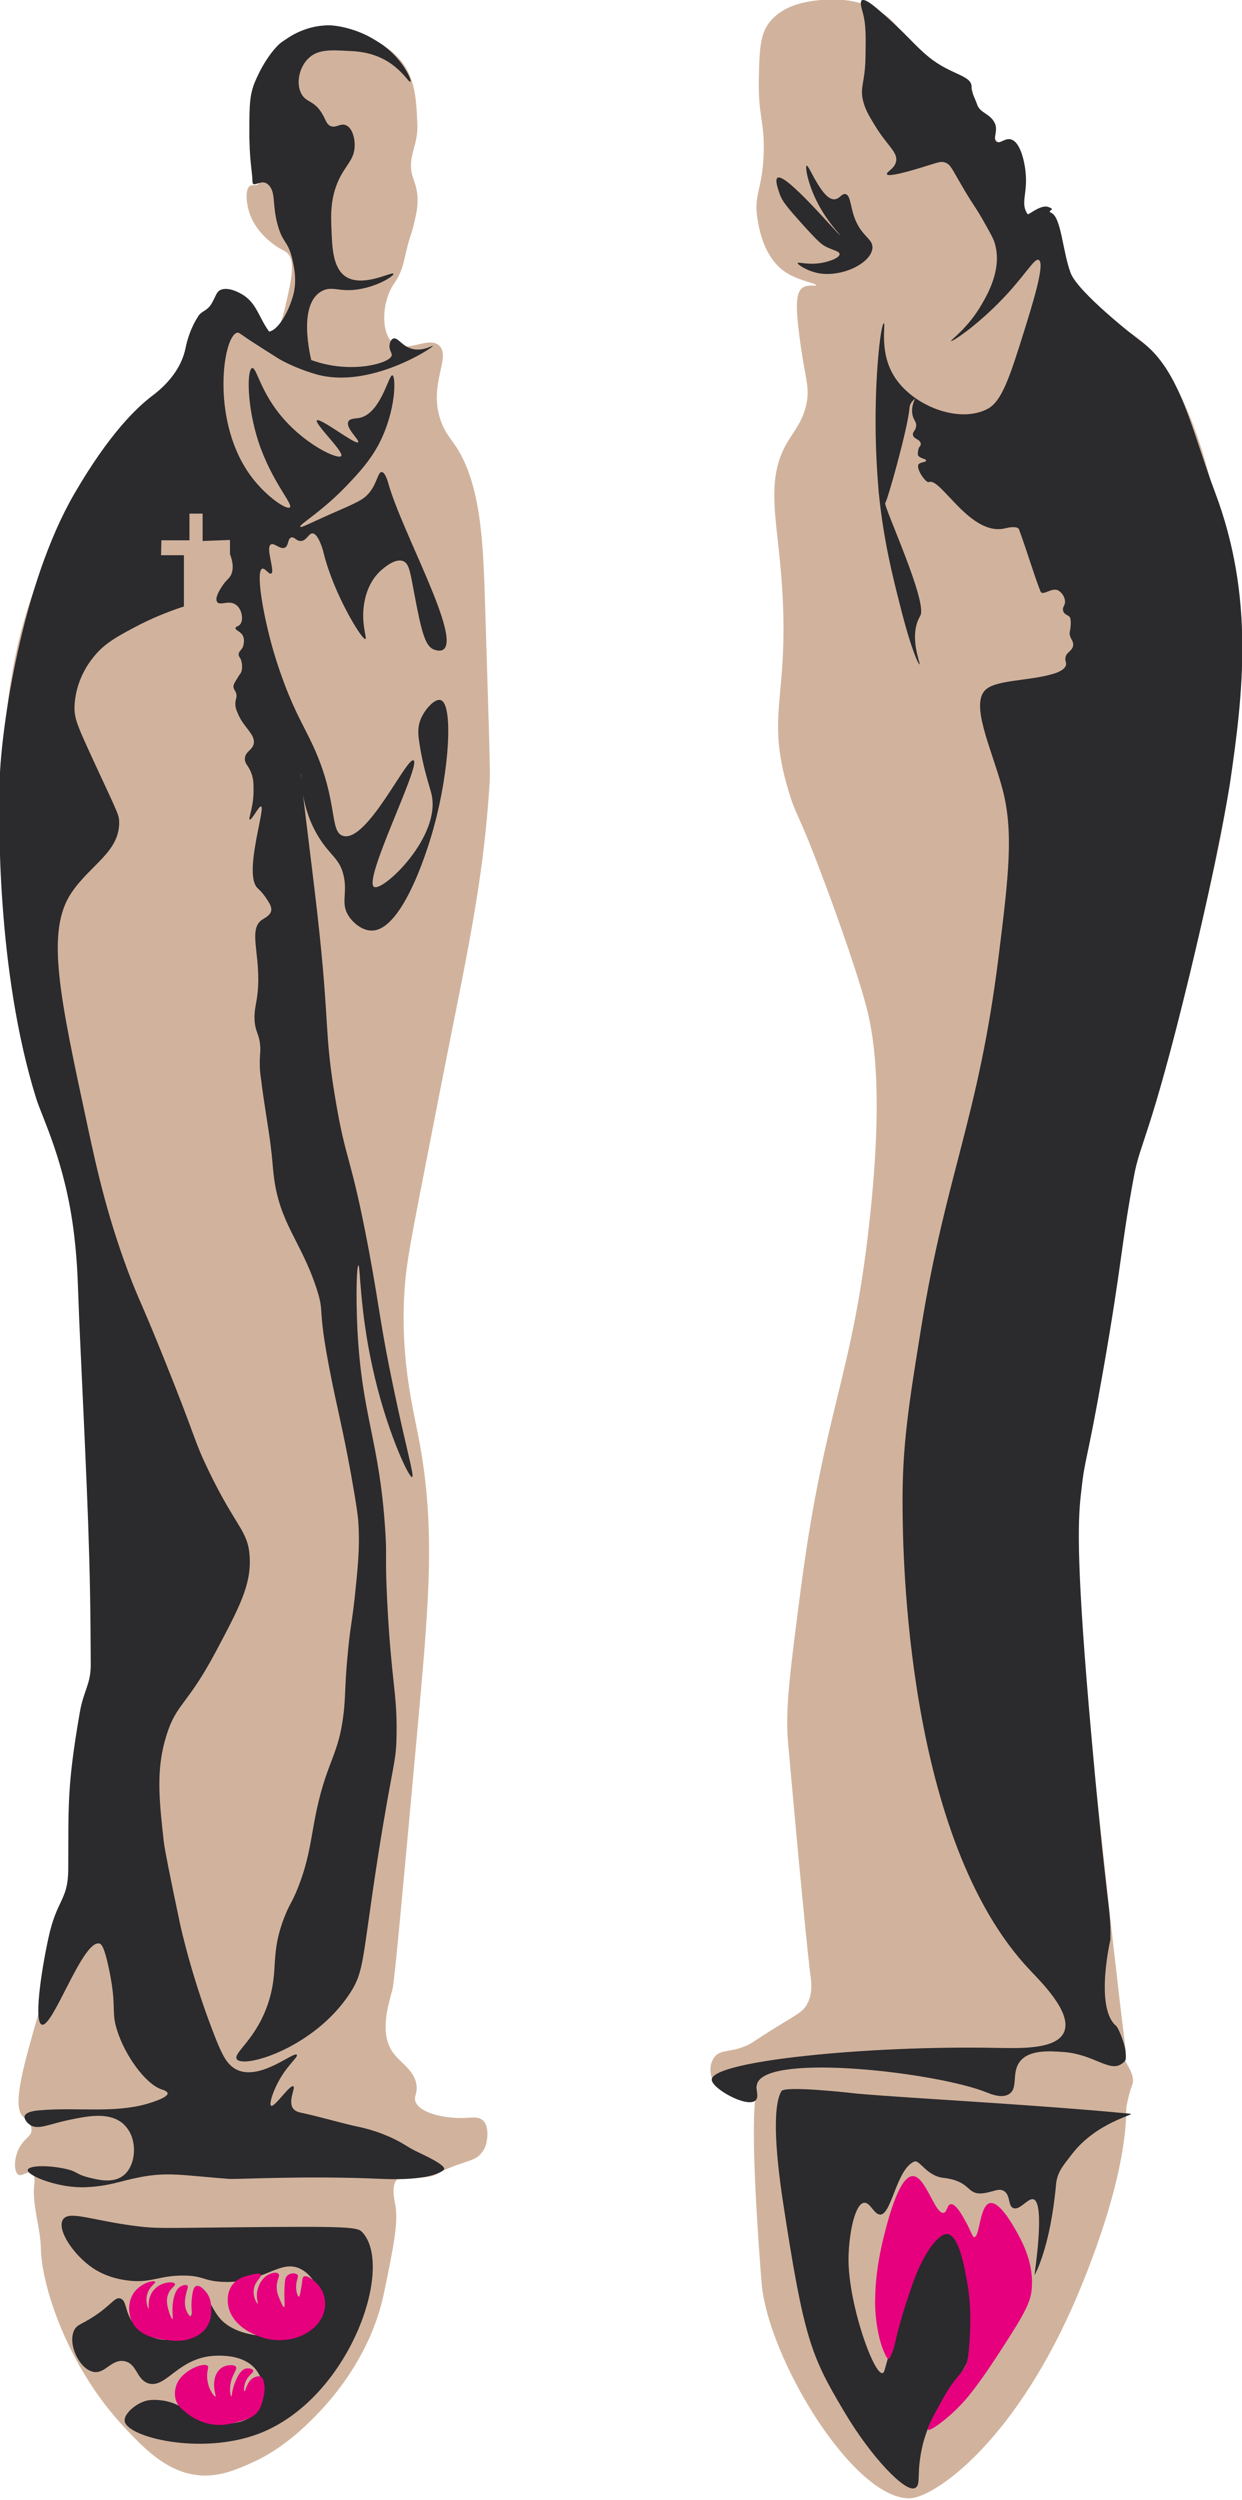
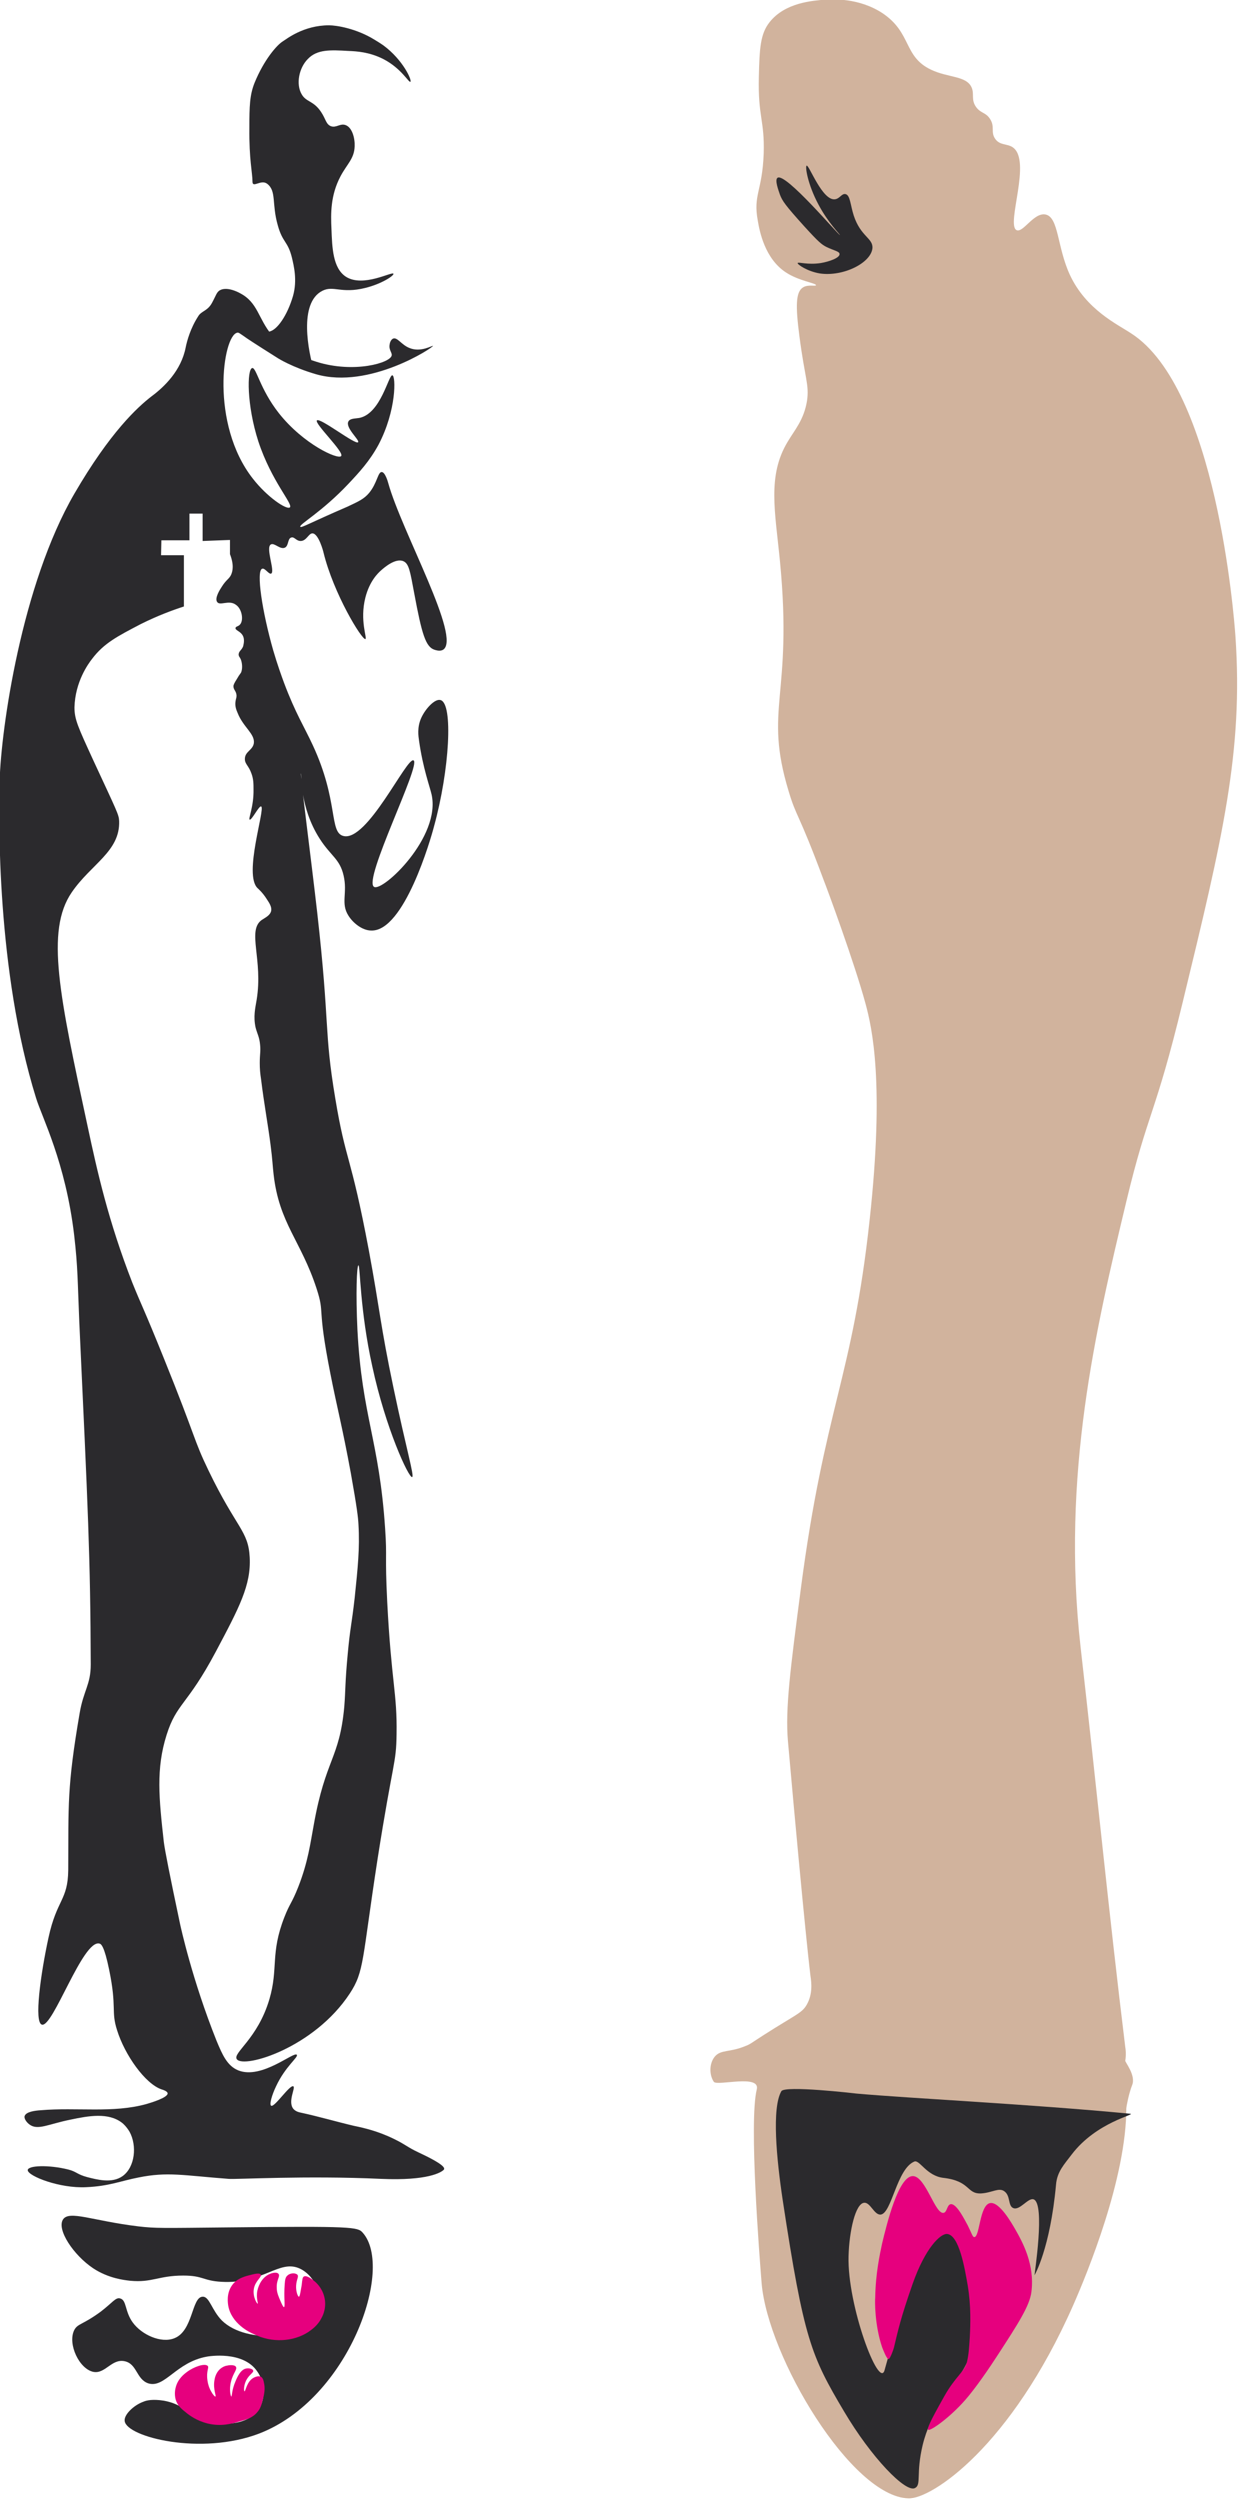
<svg xmlns="http://www.w3.org/2000/svg" version="1.1" x="0px" y="0px" viewBox="0 0 358.6 721.3" style="enable-background:new 0 0 358.6 721.3;" xml:space="preserve">
  <style type="text/css"> .st0{fill:#D1B39D;} .st1{fill:#2B2A2D;} .st2{fill:#E6007E;} </style>
  <g id="Warstwa_2"> </g>
  <g id="Warstwa_1">
-     <path class="st0" d="M74.8,50.1c-0.7-3.5-2.2-19.1,0-27.2c1.6-5.7,6-11.7,12.3-14c6.4-2.3,12.6,0,17.4,1.7 c3.9,1.4,7.7,2.8,10.9,6.5c4.5,5.2,4.8,11.5,5.1,18.7c0.3,6.4-3,9.3-1.4,15c0.5,1.6,1.1,2.9,1.4,5.4c0.3,3-0.3,5.6-1,8.5 c-0.6,2.7-0.7,2.1-1.7,5.8c-1.2,4.6-1.2,5.9-2.4,8.5c-1,2.2-1.6,2.6-2.4,4.1c-2.6,4.8-3,12.7,0.3,15.7c4,3.5,10.5-2.1,13.6,1 c3.3,3.3-3.1,11,0.2,21.1c1.1,3.5,2.9,5.5,3.9,7c7.7,10.6,8.4,28.3,8.9,41.5c1.1,35.5,1.7,53.2,1.5,56 c-1.5,24.9-5.3,44.1-11.4,74.4c-1,5-3.6,18.2-8.7,44.4c-2.6,13.4-3.9,20.3-4.4,26.7c-1.5,19.8,2.1,34.3,3.7,42.6 c5.3,26.2,3.3,48,0.2,82.6c-4.6,50.5-6.9,75.8-7.5,78c-1.1,4.2-3.9,12.6,0.2,18.2c2.2,3.1,6.6,5.3,6.8,9.9c0.1,2.3-0.9,2.8-0.3,4.3 c1.4,3.4,8.9,4.9,14.6,4.6c1.9-0.1,3.5-0.4,4.8,0.7c1.8,1.6,1.3,5.1,1.2,5.6c-0.1,0.7-0.3,2.2-1.4,3.6c-1.5,2.1-3.4,2.3-7.8,3.9 c-5.4,2-4.6,2.5-7.1,3.1c-5.1,1.1-7.7-1-9.5,0.7c-1.9,1.7-1,5.7-0.7,7.3c1,5.1-0.4,11.9-3.2,25.5c-4,19.4-16.7,32.5-20.3,36.1 c-7.9,8.1-14.6,11.5-17,12.6c-4.2,1.9-9.2,4.3-15.1,4.1c-9.7-0.4-16.5-7.4-22.5-13.8c-16.6-17.6-24-41.1-24.2-51.6 c-0.1-6.3-2.6-12.5-1.9-18.7c0.1-0.5,0.3-2.6-0.7-3.2c-1.2-0.7-2.8,1.1-3.9,0.5c-1.4-0.8-1.4-5.3,0.7-8.5c1.4-2.2,3-2.6,3.1-4.3 c0.1-2-2-3.6-2.4-3.9c-6.9-5.9,14.8-49.3,13.8-80.7c-0.1-4.1-0.8-13.7,1.5-26.2c1.1-6.1,2-7.8,3.2-13.4c2.7-12.7,2-22.8,1.7-29.1 c-2.1-42.4,3.2-62.4-4.1-104c-3.8-21.9-4.9-14.3-11.9-46.6c-7-32.7-12.8-60.3-9.9-95.1c1.1-13.6,2.6-30.2,10.6-50.2 c5-12.7,12.1-30.6,26.4-44.1c5.1-4.8,9.4-7.4,13.1-14.3c4-7.4,4.3-13.8,10.9-19.2c1.2-1,4.7-3.8,7.1-2.7c2.1,0.9,1.8,3.8,5.1,7.7 c1.5,1.7,2.8,3.3,4.3,3.1c2.3-0.3,3.3-4.8,4.8-11.7c1.7-7.6,0.9-9.7,0-10.9c-1-1.2-1.5-0.9-3.9-2.6c-1.1-0.8-5-3.6-7-8.3 c-1.4-3.5-1.7-8-0.2-8.9c0.8-0.4,1.7,0.1,2.4-0.5C75.2,51.9,74.9,50.5,74.8,50.1z" />
    <path class="st0" d="M249.9,289.6c-3.2-11.8-11.1-33.2-12.1-35.7c-7.4-19.9-7.8-17.9-10.1-25.6c-7.3-24.1,1.3-27.1-2.5-66.3 c-1.4-14.4-3.7-24.7,2.2-34.5c2-3.4,4.7-6.3,5.6-11.8c0.7-4.7-0.6-6.4-2.2-18.8c-1.1-8.5-1.1-12.7,1.1-14c1.5-0.9,3.6-0.2,3.7-0.6 c0.1-0.6-4.9-1.2-8.7-3.7c-6.1-4-7.6-11.9-8.1-14.9c-1.4-7.5,1.3-8.5,1.7-19.4c0.3-9.6-1.7-10.6-1.4-22.2 c0.2-8.1,0.4-12.3,3.1-15.7c4.5-5.7,12.5-6.2,16-6.5c2.2-0.1,9.7-0.6,16.6,3.9c8.5,5.7,6,12.5,14,16.3c5,2.4,10.4,1.7,11.8,5.3 c0.7,1.8-0.2,3.3,1.1,5.3c1.4,2.1,2.9,1.6,4.2,3.7c1.4,2.2,0.1,3.7,1.4,5.6c1.3,2,3.5,1.4,5.1,2.5c5.6,3.8-2,22.3,1.1,23.9 c1.9,0.9,5-5.2,8.4-4.5c3.8,0.8,3.3,9.4,7,17.4c4.7,10.1,13.8,14.3,17.7,16.9c24.6,15.8,29.7,81.7,30.1,87.3 c2.3,33.4-3.7,58.2-15.2,105.6c-8,33.1-10,31.3-16.3,57.6c-8.8,36.8-18.8,78.8-13.2,128.6c4.4,38.5,8.2,77,12.9,115.4 c0.1,0.6,0.3,2,0,3.9c-0.1,0.4,3.1,4.2,2,7c-1,2.5-1.7,6.4-1.7,6.7c0,20.2-11.2,47.5-15.4,57c-18,40.7-40.8,55.8-47.5,55.6 c-16.5-0.5-40.6-40.8-42.4-62.1c-0.6-7.6-3.7-46.6-1.4-55.9c1.1-4.5-11.4-0.9-12.4-2.2c-1.4-2.1-1.3-5.4,0.3-7.3 c1.8-2.1,4.3-1.1,9-3.1c1.3-0.5,1.5-0.8,5.1-3.1c9.4-6,11-6.3,12.4-8.7c1.8-3.1,1.4-6.4,1.1-8.4c0,0-1.6-12.6-6.5-67.7 c-0.8-9.4,0.7-20.8,3.7-43.8c6.9-52.8,14.9-60.6,19.9-106.7C255.4,312.5,251.8,296.6,249.9,289.6z" />
    <path class="st1" d="M26.6,190.1c3.4-4.5,7.3-6.5,14-10c5-2.5,9.4-4.1,12.5-5.1v-14.8h-6.6l0.1-4.3h8.1v-7.7h3.8v7.1v0.8l7.9-0.3 v4.1c1.2,3.1,0.8,4.9,0.3,6c-0.6,1.2-1.4,1.4-2.6,3.3c-0.6,0.9-2.2,3.4-1.4,4.5c0.8,1.2,3.4-0.7,5.4,0.8c1.8,1.2,2.3,4.5,1.2,5.7 c-0.5,0.6-1.2,0.5-1.3,1c-0.1,0.7,1.4,0.9,2.1,2.2c0.7,1.3,0.1,2.9,0.1,3.1c-0.5,1.2-1.2,1.3-1.3,2.3c0,0.8,0.5,0.8,0.8,2 c0.1,0.4,0.4,1.7,0,3c-0.2,0.6-0.4,0.5-1.3,2.1c-0.7,1.1-1,1.7-1,2.1c0,1.1,0.8,1.3,0.9,2.7c0,0.7-0.2,0.9-0.3,1.7 c-0.2,1.3,0.2,2.4,0.6,3.3c1.6,4.1,5,6,4.7,8.7c-0.3,2.1-2.6,2.4-2.6,4.6c0,1.5,1.1,1.9,1.9,4.2c0.6,1.6,0.6,3,0.6,4.6 c0.1,5-1.6,8.5-1.1,8.7c0.6,0.2,2.7-4.1,3.3-3.8c1.3,0.5-5.2,19.7-1,23.6c0.1,0.1,1.4,1.2,2.6,3.1c0.8,1.2,1.5,2.3,1.3,3.4 c-0.3,1.4-1.8,2-2.8,2.7c-4.2,3.1,0.5,11.4-1.4,23c-0.4,2.4-1,4.8-0.3,8c0.5,1.9,1.1,2.7,1.3,5c0.2,1.9-0.1,2.6-0.1,5.2 c0,1.7,0.1,2.9,0.4,4.9c0.8,6.6,2,13.1,2.7,18.6c0.6,4.6,0.6,6.2,0.9,8.7c1.6,14.1,7.9,19.1,12.4,32.9c2.5,7.7,0,4.4,4,24.6 c1.9,9.7,3.4,15.1,5.9,28.7c1.8,10.1,2.1,12.8,2.2,14.8c0.4,6.9-0.2,12.5-1.1,21.2c-0.9,7.9-1.3,8.5-2,16.1 c-0.8,8.5-0.6,10.2-1,15.3c-1.4,15.1-5.4,14.9-8.8,34c-1,5.3-1.6,10.6-4.5,18c-1.9,4.8-2.4,4.6-4,8.7c-4.1,10.5-1.7,14.7-4.3,23.6 c-3.4,11.6-10.8,15.6-9.4,17.4c2.1,2.7,22.3-3.3,32.6-19c4.2-6.4,3.5-9.5,8-38.7c4.5-28.7,5.4-27.4,5.5-36.1 c0.2-11.9-1.5-14.9-2.7-38.2c-0.7-14.2,0-12.3-0.6-21.1c-1.7-25.6-6.7-32.4-8-57.4c-0.5-10.4-0.2-18.6,0.3-18.6 c0.5,0,0.4,13,4,29.2c3.8,17.7,10.5,32.2,11.5,31.9c0.7-0.2-1.7-8.1-5.4-25.8c-3.8-18.1-3.9-22.4-7.1-39.6 c-5.3-28.2-6.6-25.2-9.7-43.9c-3.3-19.7-1.5-20.7-5.2-53.5c-1.8-15.8-5-40.2-4.7-40.2c0.2,0-0.5,9.6,5.4,18.8 c3.2,5,5.8,5.8,6.9,10.6c1.2,5.1-0.9,8,1.4,11.6c1.3,2.1,4,4.3,6.6,4.3c9.5,0.3,17.2-26.5,18.1-30c4.5-16.3,5.6-35.5,1.9-36.5 c-1.6-0.5-4.4,2.5-5.6,5.2c-1.2,2.7-0.8,5.2-0.6,6.6c1.1,7.8,3.1,13.2,3.6,15.4c2.8,12.3-14.1,28.2-16.6,26.7 c-3.3-1.9,13.7-35.4,11.4-36.5c-2-1-13.4,23.7-20.3,21.8c-4.1-1.1-1.3-10.1-8.8-26.2c-2.4-5.2-5-9.2-8.3-18 c-0.7-1.9-1.9-5.2-3.1-9.3c-3.2-11.2-5-23-3.2-23.6c0.8-0.3,1.9,1.7,2.6,1.4c1.2-0.6-1.7-7.5-0.1-8.4c1-0.6,2.7,1.6,4.1,0.9 c1.1-0.6,0.7-2.6,1.8-2.9c0.9-0.3,1.4,1,2.7,1c1.7,0,2.3-2.2,3.4-2.2c1.8,0,3.2,5.4,3.2,5.5c2.9,11.9,11.1,25.3,12.1,25 c0.6-0.2-1.7-5.3,0-12c1.2-4.7,3.6-7,4.5-7.8c0.9-0.8,4.1-3.6,6.4-2.7c1.7,0.7,2,2.9,3.2,9.3c2.2,11.8,3.3,15.5,5.9,16.3 c0.4,0.1,1.5,0.5,2.4,0c5.5-3.3-11.9-34.1-15.8-48.1c-0.1-0.4-0.9-3.2-1.9-3.2c-1.1,0-1.3,3.2-3.6,6c-1.5,1.8-3.1,2.5-6.3,4 C89.2,151,87,152.4,86.7,152c-0.4-0.7,6.2-4.2,14-12.5c3-3.2,6-6.4,8.6-11.2c5.2-9.9,5-19.8,4-20c-1.1-0.3-3.3,11.1-9.6,12.3 c-1.2,0.2-2.6,0.1-3.1,1c-1,1.8,3.3,5.4,2.8,6c-0.7,0.9-11-7.2-11.9-6.3c-0.8,0.9,8,9.2,7,10.3c-0.9,1.1-10.9-3.4-18-12.4 c-5.5-7-6.5-13.3-7.7-13c-1.5,0.4-1.6,10.7,1.8,21.2c3.8,11.5,10.1,18.1,9.1,19c-0.9,0.8-6.5-2.9-10.7-8.3 c-12.4-15.8-8.7-41.3-4.5-42.1c0.4-0.1,0.6,0.1,2.9,1.7c0,0,1.6,1.1,8.9,5.7c0,0,4.1,2.6,11,4.6c15.4,4.4,33.9-7.8,33.7-8.2 c-0.1-0.2-3.5,2-6.8,0.6c-2.3-0.9-3.5-3.2-4.7-2.7c-0.7,0.3-1,1.4-1,1.7c-0.3,1.5,0.7,2.3,0.6,3.1c-0.2,2.2-10.9,5.3-21.7,1.9 c-3.4-1.1-8.8-2.8-12.9-7.7c-4-4.8-4-9.4-9.2-12.1c-0.7-0.4-3.9-2-5.9-0.8c-0.9,0.6-1,1.4-2.2,3.6c-1.3,2.4-3.1,2.3-4,3.9 c-2.2,3.4-3.2,7-3.6,9c-1.3,6.6-6.1,11.3-9.9,14.1c-4,3.1-11.9,10.3-22.2,28c-15.3,26.3-21.2,68-21.6,82.8 c-0.3,11-0.9,54.9,10.5,91.6c1.7,5.6,8.5,18.5,11,39.5c1.1,9.4,1,13.6,1.5,25.3c2.5,53.9,3.2,67.6,3.3,98.7c0,5.8-2.1,7.5-3.2,14 c-3.7,21.5-3.2,26.6-3.3,45.3c-0.1,8.8-3.3,8.4-5.7,19.5c-2.3,10.6-4.2,24.5-1.9,25.1c3.2,0.9,11.8-24.6,16.6-23.4 c0.5,0.1,1.4,0.7,2.8,7.5c2.3,11.1,0.5,11.9,2.3,17.5c2.2,7.1,8.1,15.5,12.9,17.1c0.4,0.1,1.6,0.5,1.7,1.1c0.1,1.3-5.1,2.8-6.1,3.1 c-9.7,2.7-20.1,0.9-30.6,1.8c-1.5,0.1-4.2,0.4-4.6,1.7c-0.2,0.8,0.7,1.9,1.4,2.4c2.4,1.8,5.4-0.1,11.9-1.4 c5.2-1.1,10.9-2.1,14.8,0.9c0.3,0.2,1.3,1.1,2.2,2.6c2.2,4,1.6,10.2-2,12.8c-3.1,2.2-7.4,1-10.2,0.3c-3-0.8-3.1-1.6-5.5-2.2 c-5.6-1.4-11.7-1.2-11.7,0.2c0.1,1.7,9.2,5.3,16.9,4.9c6.7-0.3,9.9-1.8,15.1-2.8c8.4-1.7,12.8-0.6,26,0.4c2.1,0.2,22.3-1,44,0 c13.6,0.6,17.4-1.9,18.1-2.6c0.5-0.5,0.1-1.6-7.4-5.1c-3-1.4-3.6-2.2-6.9-3.8c-4.7-2.3-8.7-3.2-11.6-3.8 c-5.1-1.2-10.2-2.7-15.3-3.8c-0.5-0.1-1.5-0.3-2.2-1.1c-1.7-2.1,0.7-6.1,0-6.5c-1-0.6-5.4,6.1-6.4,5.6c-0.6-0.3,0.2-3.1,1.4-5.6 c2.7-5.8,6.5-8.4,6-9.1c-0.8-1.1-10.1,7.2-16.9,4.5c-3.2-1.3-4.6-4.5-6.3-8.6c-7-17.5-10.3-32.7-10.5-33.6 c-3-14.2-4.4-21.3-4.7-23.7c-1.4-12.6-2.3-21.1,0.8-30.9c2.9-9.2,5.9-8.4,14.2-24c6.8-12.8,10.2-19.2,9.8-27.2 c-0.4-7.8-3.8-8.3-11.9-25.1c-4.4-9.1-3.4-8.9-12.9-32.4c-5.8-14.4-6.4-15.1-9.1-21.8c-6.9-17.7-10.1-32-12.9-45.1 c-8.1-37.6-12.2-56.4-4.6-67.5c5.6-8.2,14-11.8,13.7-20.6c-0.1-1.9-0.5-2.5-7.5-17.6c-4.4-9.6-5.4-11.7-5.4-15.2 C21.7,196.7,25.5,191.5,26.6,190.1z" />
-     <path class="st1" d="M18.2,640.4c1.8-2.7,8.5,0.4,21.7,2c5.1,0.6,6.9,0.5,26,0.3c35.9-0.4,37.4-0.1,38.8,1.5 c9.2,10.2-3.9,48-29.9,58c-16.8,6.4-38.2,1-38.8-3.6c-0.3-1.8,2.6-4.6,5.4-5.6c0.9-0.4,2.7-0.8,5.9-0.3c5.5,1,6.8,3.7,11,5.4 c5,2,13.1,1.9,16.3-2.8c2.2-3.1,1.9-7.9-0.3-11c-4.1-6.1-14.1-4.4-14.6-4.3c-8.9,1.6-12.1,9.2-16.9,7.7c-3.5-1.2-3.2-5.7-6.9-6.4 c-3.7-0.7-5.5,3.7-8.9,3.1c-4.1-0.8-7.5-8-5.6-12c1-2,2.4-1.5,7.7-5.4c3.4-2.6,4.3-4.2,5.6-3.8c1.9,0.5,1.3,3.7,3.6,6.9 c2.6,3.6,8.2,6.1,12,4.6c5.5-2.1,5-11.9,8.2-12c2-0.1,2.6,3.9,5.6,6.9c7.2,7,25.1,5.3,28.1-2c1.7-4.1-1.1-10.9-5.6-13 c-6-2.8-10.6,4.5-22.7,3.8c-5.3-0.3-5.2-1.8-11-1.8c-7.1,0-9,2.1-15.3,1.5c-1.8-0.2-6.3-0.7-10.7-3.6 C21.2,650.7,16.3,643.3,18.2,640.4z" />
+     <path class="st1" d="M18.2,640.4c1.8-2.7,8.5,0.4,21.7,2c5.1,0.6,6.9,0.5,26,0.3c35.9-0.4,37.4-0.1,38.8,1.5 c9.2,10.2-3.9,48-29.9,58c-16.8,6.4-38.2,1-38.8-3.6c-0.3-1.8,2.6-4.6,5.4-5.6c0.9-0.4,2.7-0.8,5.9-0.3c5.5,1,6.8,3.7,11,5.4 c5,2,13.1,1.9,16.3-2.8c2.2-3.1,1.9-7.9-0.3-11c-4.1-6.1-14.1-4.4-14.6-4.3c-8.9,1.6-12.1,9.2-16.9,7.7c-3.5-1.2-3.2-5.7-6.9-6.4 c-3.7-0.7-5.5,3.7-8.9,3.1c-4.1-0.8-7.5-8-5.6-12c1-2,2.4-1.5,7.7-5.4c3.4-2.6,4.3-4.2,5.6-3.8c1.9,0.5,1.3,3.7,3.6,6.9 c2.6,3.6,8.2,6.1,12,4.6c5.5-2.1,5-11.9,8.2-12c2-0.1,2.6,3.9,5.6,6.9c7.2,7,25.1,5.3,28.1-2c1.7-4.1-1.1-10.9-5.6-13 c-6-2.8-10.6,4.5-22.7,3.8c-5.3-0.3-5.2-1.8-11-1.8c-7.1,0-9,2.1-15.3,1.5c-1.8-0.2-6.3-0.7-10.7-3.6 C21.2,650.7,16.3,643.3,18.2,640.4" />
    <path class="st1" d="M118.5,23.6c0.5-0.4-2.1-6.3-7.8-10.5c-0.7-0.5-2.3-1.5-2.5-1.6c-5.3-3.3-11.1-4.2-13.2-4.2 c-7.4,0-12.3,4-13.3,4.6c-1.8,1.1-5.5,5.4-8.2,12c-1.4,3.5-1.5,6.7-1.5,13c-0.1,9.2,0.9,13,0.9,15.5c0,2,2.4-0.7,4.2,0.6 c2.8,2.1,1.3,5.7,3.1,12c1.4,5.1,2.9,4.5,4.1,9.4c0.5,2.2,1.6,6.4,0.3,11c-1.6,5.5-4.6,10-7,10.3c-4.2,0.4,13.6,13.1,13,11 c-1.5-5-4.5-19.3,2.5-22.8c3.2-1.6,5.4,0.9,12.3-0.8c4.9-1.2,8.4-3.6,8.2-4.1c-0.3-0.8-8.8,4.1-13.8,0.8c-3.7-2.5-3.9-8.3-4.1-13.8 c-0.2-4.3-0.3-9.6,2.6-15.1c1.9-3.6,4-5.1,4.1-8.7c0.1-2.3-0.7-5.4-2.6-6.1c-1.6-0.6-2.7,0.9-4.3,0.3c-1.4-0.6-1.4-2-2.8-4.1 c-2.2-3.3-4.3-2.8-5.6-5.1c-1.7-2.9-0.8-7.6,1.8-10.2c2.7-2.8,6.5-2.6,11.7-2.3c2.4,0.1,6,0.3,10,2.3 C115.9,19.7,118,23.9,118.5,23.6z" />
-     <path class="st1" d="M249.2,4c0.8,3.1,0.8,6.1,0.7,12.2c-0.1,8-1.8,8.8-0.6,13.3c0.6,2.1,1.4,3.6,3,6.2c3.7,6.3,7.1,8.2,6.4,11 c-0.5,2.1-2.9,2.9-2.6,3.6c0.1,0.2,0.6,0.8,8.4-1.5c6.1-1.8,6.9-2.4,8.4-1.9c1.6,0.6,1.8,1.6,5.4,7.7c2.9,4.9,3,4.6,5.1,8.2 c2.4,4.2,3.6,6.3,3.9,7.7c2,7.2-2.1,14.3-3.9,17.4c-4,6.9-9,10.2-8.8,10.5c0.3,0.3,8.3-4.9,16.5-13.9c5.6-6.2,7.7-10.1,8.8-9.5 c2,0.9-2,13.4-4.1,20.2c-4.3,13.8-6.6,20.7-10.7,22.8c-8.4,4.4-22-1.1-27.1-9.7c-4.2-7-2.2-15-2.8-15c-0.8,0-2.4,12.5-2.4,28.3 c0,10.8,0.8,18.7,0.9,20.4c1.4,13.8,3.9,23.8,6.2,32.8c3.3,13.1,5.3,16.9,5.6,16.9c0.4-0.1-3.3-8.1,0.2-14 c2.3-3.9-10.9-32.2-10.1-32.6c0.5-0.2,6.5-21.4,7-27.4c0.1-1.8,1.8-2.7,1.8-2.8c-0.2,0-1.5,2.5-0.9,5c0.4,1.5,1.2,1.9,1,3.2 c-0.2,1.3-1.1,1.5-0.9,2.4c0.2,1.2,1.8,1.1,2.2,2.3c0.3,1.3-0.7,0.4-0.8,3.2c0,1.3,2.5,1.3,2.4,1.9c0,0.5-1.7,0.4-2.2,1.1 c-0.8,1.3,2.2,5.5,3,5.1c3.4-1.5,12,16,22.2,13.3c2.9-0.7,3.7,0,3.8,0.3c2.9,8,4.1,12.5,6.2,17.9c0.6,1.6,3.3-1.3,5.2-0.2 c1,0.6,1.8,1.8,1.9,3c0.1,1.3-0.7,1.6-0.6,2.6c0.3,1.8,2.1,1.2,2.2,2.8c0.1,1,0.1,1.9-0.2,3.4c-0.4,1.9,1.3,2.6,0.9,4.3 c-0.4,1.5-2,1.7-2.2,3.4c-0.1,0.9,0.3,1.1,0.2,1.9c-0.3,1.5-2.6,2.3-3.6,2.6c-6.9,2.1-16.2,1.7-19.5,4.5 c-4.8,4.1,1.6,17.1,4.7,28.6c3.3,12.4,1.9,24.7-1.1,48.7c-5.8,46.4-15.1,62.4-22.3,106.7c-3.6,22.3-5.6,34.5-5.4,52.4 c0.1,12.3,0.8,95.4,36.9,133.3c3.1,3.3,12.2,12.2,9.7,17.8c-2.3,5.1-13.1,4.6-19.8,4.5c-36.4-0.7-81.4,3.7-81.9,9.1 c-0.2,2.5,10.1,8.3,12.6,6.1c1.3-1.2-0.2-3.2,0.6-5.1c3.6-8.6,52-3,66.3,2.8c1,0.4,4.3,1.8,6.4,0.4c2.7-1.8,0.5-6.3,3.2-9.5 c2.7-3.3,8.5-2.9,12.5-2.6c8.5,0.6,13.2,5.8,16.6,3.5c1.6-1,1.4-1.4,1.3-3.3c-0.1-2.4-2.1-7.2-2.7-7.7c-6.3-5.2-1.7-24.9-1.7-24.9 c0.2-9.8-1-7-6.2-67c-3.8-44.5-3.1-55.2-2.2-62.5c1-9.5,1.6-7.9,6.2-34.1c5.7-32.4,5.1-35.6,9-56.7c1.9-10.2,4.6-10.8,16.1-58.2 c8.2-34.1,11.2-52.6,11.6-55c3.9-26.5,7.1-54-4.3-84.2c-6.6-17.4-9.9-35.1-21.2-43.4c-2.1-1.5-18.5-14.4-20.5-19.9 c-2.3-6.2-2.7-16.1-5.6-17.3c-1.5-0.7,1.8-0.8-0.9-1.7c-2.2-0.7-5.6,2.4-5.9,2.1c-2.2-3.2,0.1-5.9-0.6-12.2c0-0.4-0.9-8.6-4.3-9.4 c-1.7-0.4-3.1,1.4-4.1,0.7c-1.2-0.8,0.7-3.4-0.6-5.6c-1.4-2.6-4.2-2.7-5-5.2c-0.3-1-1.7-3.8-1.6-4.6c0.5-3.9-5.7-3.6-12.4-9.1 c-4.5-3.7-6-6.3-14.6-13.7c-1.3-1.1-3.8-3.2-4.7-2.6C248.2,0.7,248.8,2.5,249.2,4z" />
    <path class="st1" d="M230.3,75.9c-0.1,0.4,2.8,2.4,6.4,3c6.7,1,14.8-3,15.2-7.3c0.2-2.9-3.4-3.3-5.4-9.4c-1-3.1-1-5.9-2.4-6.2 c-1.1-0.2-1.6,1.3-3,1.5c-3.7,0.5-7.5-10-8.2-9.7c-0.5,0.2,0.3,5.4,3.4,11.2c2.8,5.3,6.3,8.7,6.2,8.8c-0.3,0.2-15.7-18.1-18-16.5 c-0.9,0.6,0.3,3.7,0.7,4.9c0.7,1.8,1.5,3,7.1,9.2c4.1,4.5,4.9,5.1,6.2,5.8c2.2,1.1,3.9,1.3,3.9,2.1c0.1,1.1-3,2.2-5.4,2.6 C233.1,76.5,230.5,75.5,230.3,75.9z" />
    <path class="st1" d="M264.2,717.9c1.9-1,0.2-4,2.2-12.4c2.3-9.4,7.3-14.3,11.8-21.9c8.6-14.5-0.2-40.4-5.2-39.6 c-6.7,1.1-14.2,27.5-17.6,39.9c-1.6,5.7-10.8-18.7-10.4-32.9c0.2-7.3,2-15.2,4.5-15.4c1.8-0.2,2.9,3.6,4.8,3.4 c3.2-0.4,4.6-13.2,9.7-15.3c1.5-0.6,3.5,4.1,8.3,4.7c8,0.9,6.7,4.7,11,4.5c3.2-0.2,5.1-1.8,6.7-0.6c1.8,1.3,1,4.1,2.5,4.8 c1.9,0.9,4.3-3,5.9-2.5c3.5,1.1,0.2,21.9,0.3,21.9c0,0,4.5-7.6,6.2-26.1c0.3-3.8,2.4-5.9,4.5-8.7c7.2-9.5,18.9-11.6,16.9-11.8 c-29.5-2.8-63.1-4.4-78.9-5.8c-0.8-0.1-20.8-2.4-21.8-0.7c-2.8,4.9-1.4,19.5,0.4,31.5c6.1,40.1,8.2,44.9,17.7,60.9 C251.5,709,261.5,719.4,264.2,717.9z" />
-     <path class="st2" d="M38.5,670.6c-1.6-2.6-1.2-5.4-1.1-5.8c0.1-0.9,0.6-3,2.5-4.6c1.9-1.7,4.6-2.3,4.9-1.8c0.2,0.4-1.5,1.2-2.2,3.3 c-0.8,2.3,0.2,4.5,0.3,4.5c0.2,0-0.4-2.2,0.8-4.4c0.2-0.4,0.9-1.5,2.2-2.3c1.8-1.1,4.3-1.2,4.6-0.5c0.3,0.6-1.3,1.1-2,3.1 c-0.7,2,0,4,0.4,5.3c0.2,0.6,0.7,1.8,0.9,1.8c0.3-0.1-0.3-2.3,0.2-5.3c0.5-3,1.6-3.8,1.9-4c0.7-0.5,1.8-0.8,2.2-0.4 c0.4,0.4-0.2,1.2-0.5,3c-0.2,1-0.5,3,0.5,4.8c0,0.1,0.7,1.2,1.1,1.1c0.5-0.2-0.2-2.3,0.2-5.4c0.2-1.5,0.4-3.1,1.3-3.4 c1.2-0.4,2.9,1.9,3,2c1.3,1.8,1.3,3.9,1.3,4.9c0,1,0,2.8-1.1,4.6c-1.2,2.1-3.1,3-4.1,3.4c-2.5,1.1-4.8,1-6.7,0.8 C45.8,674.9,40.9,674.4,38.5,670.6z" />
    <path class="st2" d="M65.9,665.3c-0.1-0.7-0.6-3.5,1.1-5.9c1.5-2.1,3.8-2.6,5.8-3.1c0.8-0.2,2.2-0.5,2.5,0c0.4,0.7-1.6,1.8-2,4.1 c-0.4,2.3,0.9,4.4,1.1,4.3c0.2,0-0.5-1.6-0.1-3.7c0.4-1.9,1.6-4.1,3.7-4.9c0.2-0.1,1.8-0.7,2.4,0c0.6,0.7-0.6,1.7-0.5,4 c0,1.5,0.6,2.7,1.1,3.9c0.3,0.7,0.8,1.8,1,1.7c0.4-0.1-0.1-2.7,0.2-6.6c0.1-1.3,0.2-2.1,0.9-2.6c0.8-0.7,2.3-0.7,2.8-0.1 c0.4,0.6-0.3,1.3-0.4,3.1c-0.1,1.7,0.5,3.2,0.8,3.2c0.3,0,0.5-1.7,0.8-3.3c0.2-1.7,0.2-2.2,0.6-2.5c0.8-0.5,2.3,0.7,2.8,1.1 c0.7,0.5,2.4,2,3.1,4.6c0.8,3-0.3,5.4-0.7,6.1c-1.1,2.3-2.9,3.5-3.9,4.2c-4.3,2.8-10.5,3.2-15.7,0.6C72,673,66.8,670.4,65.9,665.3z " />
    <path class="st2" d="M50.7,689c0.6-2.6,2.5-4,3.3-4.6c2-1.5,5.2-2.6,6-1.7c0.3,0.4-0.1,0.8-0.2,2.5c0,0.4-0.1,2.7,1.2,4.9 c0.3,0.6,1,1.5,1.2,1.4c0.3-0.1-0.7-2.1-0.3-4.6c0.1-0.7,0.4-2.2,1.6-3.3c0.8-0.7,1.7-1,2-1c0.3-0.1,2.1-0.4,2.6,0.3 c0.5,0.8-0.8,1.8-1.4,4.3c-0.6,2.3-0.1,4.3,0.1,4.3c0.2,0,0.1-1.9,1.2-4.4c0.5-1.2,1.5-3.5,3.2-3.7c0.8-0.1,1.7,0.1,1.9,0.6 c0.2,0.6-1.1,1.1-2,2.8c-0.8,1.6-0.7,3.2-0.5,3.2c0.3,0.1,0.6-2.8,2.6-3.9c0.2-0.1,1.3-0.7,2.1-0.3c0.3,0.1,0.7,0.5,0.9,1.7 c0.3,1.2,0.3,2.7-0.3,4.8c-0.4,1.6-0.7,2.7-1.6,3.7c-1.3,1.6-3,2.1-5.2,2.7c-2.3,0.7-5.3,1.5-9.1,0.6c-3.2-0.8-5.2-2.3-6.2-3.1 c-1.4-1.1-2.6-2.1-3.1-3.9C50.3,690.7,50.6,689.4,50.7,689z" />
    <path class="st2" d="M254.7,677.3c-2.2-6.5-2.1-13.5-2-14.3c0.1-6.9,1.3-12.4,2-15.7c1.3-5.4,4.7-19.5,8.9-19.4 c3.7,0.1,6.4,11.2,8.9,10.6c1-0.3,0.9-2.3,2-2.5c1.7-0.2,3.9,4.3,4.9,6.1c1.2,2.4,1.4,3.4,1.9,3.4c1.6,0,1.5-9.1,4.5-9.8 c2.7-0.6,6.3,5.8,7.3,7.5c2.1,3.7,5.7,10.1,4.7,18.1c-0.5,4-3.7,9-10.1,18.8c-4.3,6.6-7.1,10.1-8,11.2c-4.7,5.8-11.1,10.3-11.7,9.8 c-0.3-0.3,0.2-1.8,4.6-9.6c3.3-5.9,5.9-7.1,6.6-10c0.5-2.2,0.6-3.9,0.8-7c0.2-3.8,0.4-9-0.6-15.1c-0.9-5.2-2.5-14.4-5.9-14.8 c-1.9-0.2-6.3,3.9-10,14.4c-3.5,10-4.2,13.4-5.4,18.4c-0.1,0.5-1.1,3.2-1.5,3.3C256,680.8,255,678,254.7,677.3z" />
  </g>
</svg>